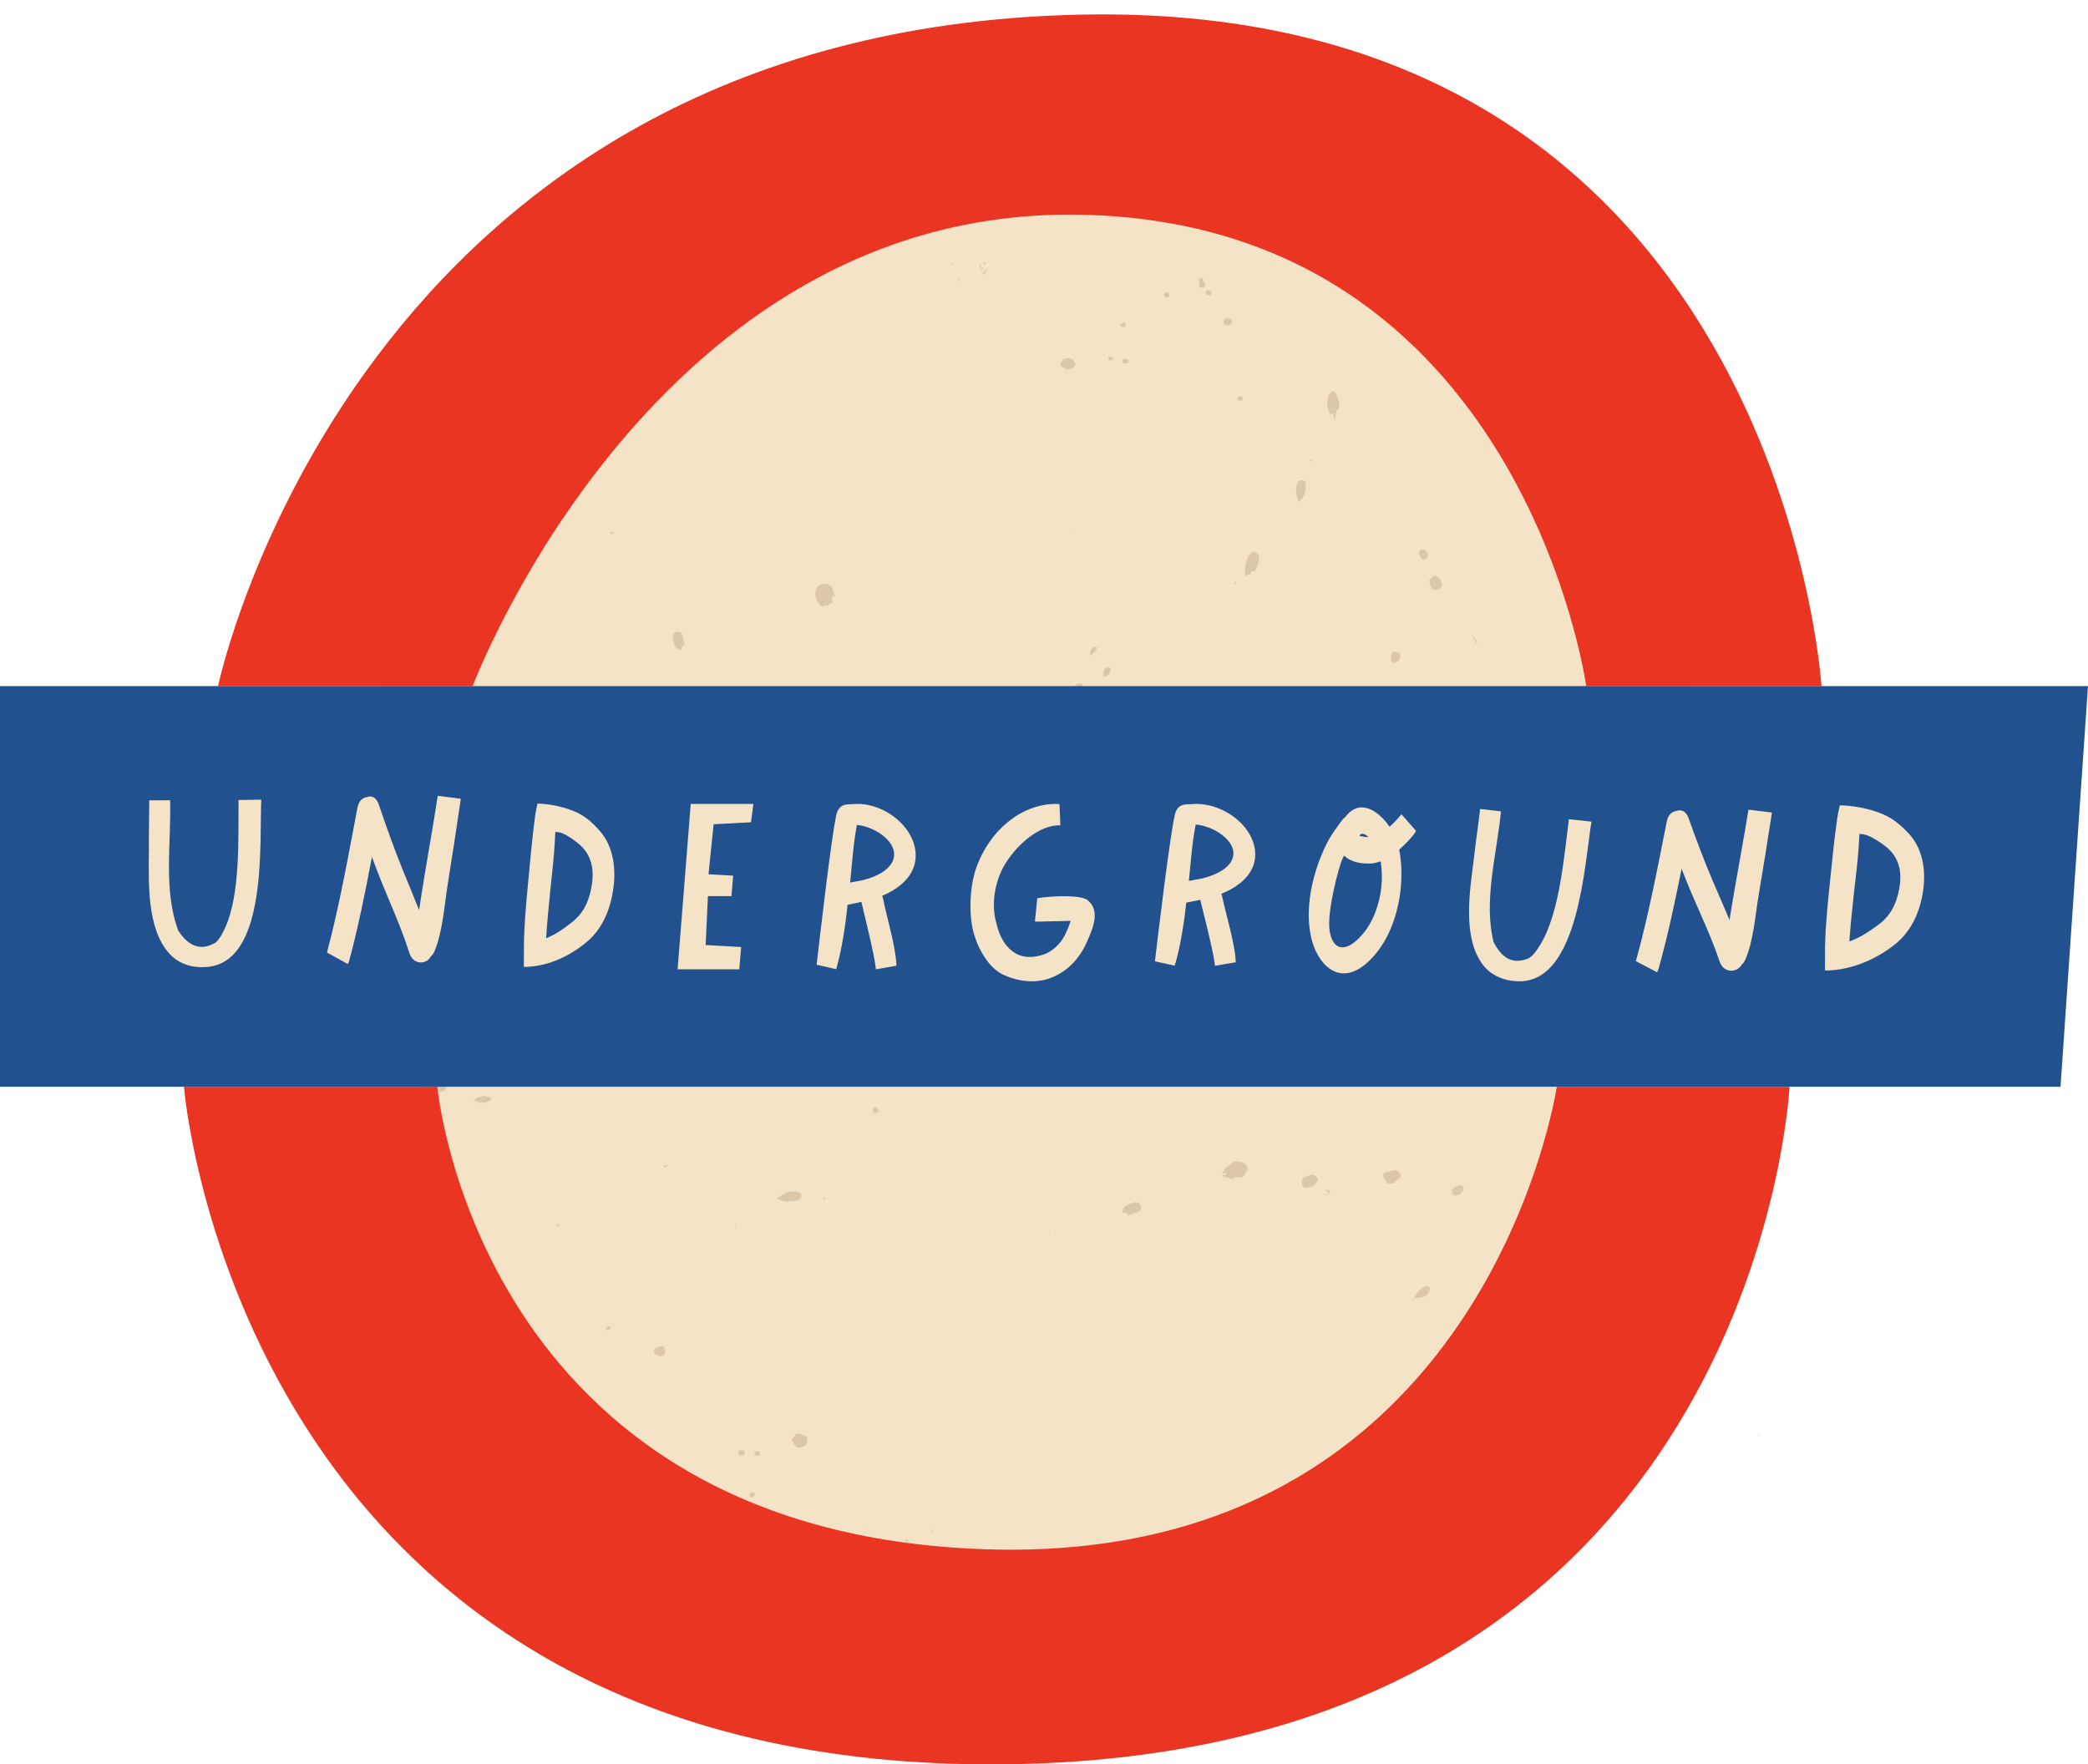
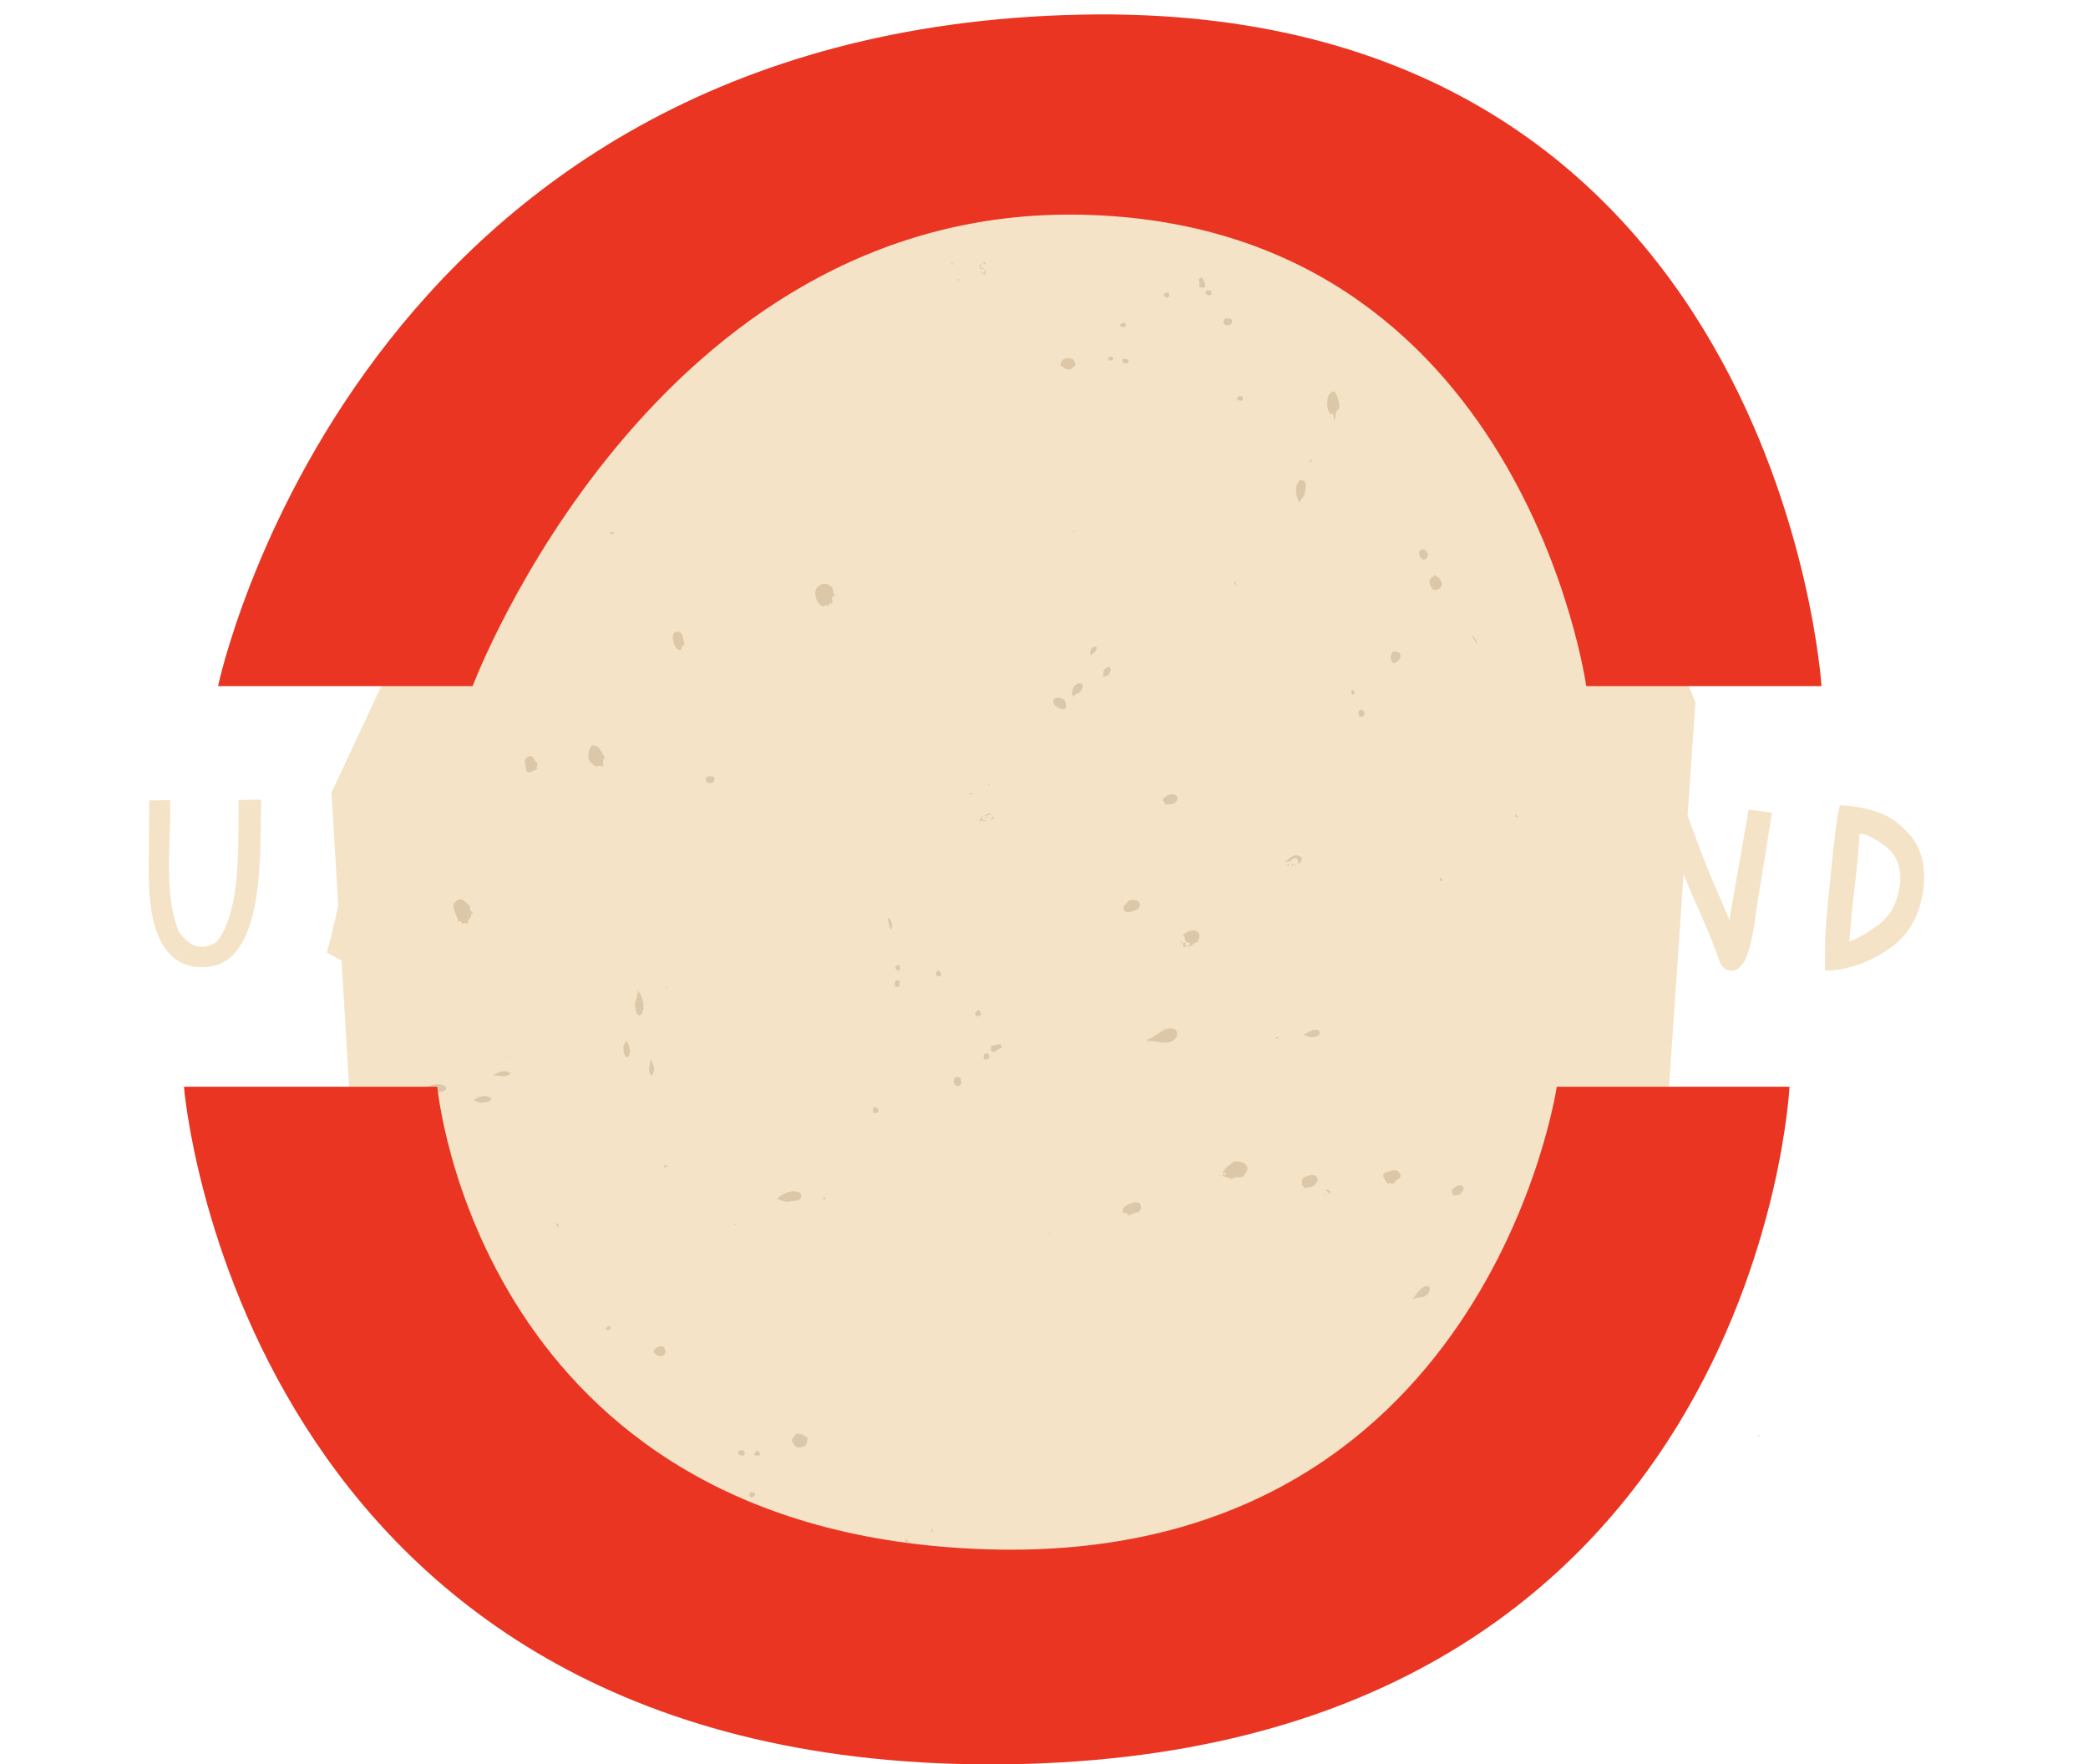
<svg xmlns="http://www.w3.org/2000/svg" height="306.2" preserveAspectRatio="xMidYMid meet" version="1.0" viewBox="0.0 -2.5 362.4 306.2" width="362.4" zoomAndPan="magnify">
  <defs>
    <clipPath id="a">
      <path d="M 0 116 L 362.398 116 L 362.398 187 L 0 187 Z M 0 116" />
    </clipPath>
    <clipPath id="b">
      <path d="M 31 186 L 311 186 L 311 303.719 L 31 303.719 Z M 31 186" />
    </clipPath>
  </defs>
  <g>
    <g id="change1_1">
      <path d="M 57.531 135.047 L 88.656 68.602 L 146.258 33.367 L 195.84 27.324 L 245.734 38.398 L 273.109 65.582 L 294.254 119.406 L 288.211 207.535 L 245.734 266.934 L 170.566 284.047 L 97.039 267.941 L 61.691 204.516 L 57.531 135.047" fill="#f4e3c7" />
    </g>
    <g id="change2_1">
      <path d="M 256.422 109.395 C 256.328 108.715 255.941 108.082 255.379 107.691" fill="#dcc8a8" />
    </g>
    <g id="change2_2">
      <path d="M 236.188 120.648 C 236.652 120.699 237.137 121.348 236.625 121.762 L 236.129 121.965 C 235.691 121.695 235.609 120.832 236.188 120.648" fill="#dcc8a8" />
    </g>
    <g id="change2_3">
      <path d="M 234.586 117.352 C 234.695 117.172 234.84 117.277 235.012 117.324 C 235.129 117.562 235.094 118.172 234.711 118.066 C 234.59 117.832 234.398 117.645 234.586 117.352" fill="#dcc8a8" />
    </g>
    <g id="change2_4">
      <path d="M 241.711 110.633 C 242.438 110.488 243.23 110.637 243.031 111.742 C 242.645 112.301 242.367 112.535 241.781 112.555 C 241.266 112.16 241.316 111.191 241.711 110.633" fill="#dcc8a8" />
    </g>
    <g id="change2_5">
      <path d="M 186.105 118.125 L 186.055 118.25 C 186.07 117.348 186.191 116.137 187.594 116.066 C 188.203 116.391 187.891 116.805 187.738 117.16 C 187.559 117.883 186.398 117.848 186.262 118.508 C 186.047 118.402 186.406 118.246 186.105 118.125" fill="#dcc8a8" />
    </g>
    <g id="change2_6">
      <path d="M 191.672 113.699 C 191.934 113.551 192.117 113.238 192.504 113.258 C 193.074 113.68 192.551 114.285 192.383 114.668 C 192.113 114.785 191.801 114.879 191.504 114.977 C 191.434 114.613 191.461 114.117 191.672 113.699" fill="#dcc8a8" />
    </g>
    <g id="change2_7">
      <path d="M 189.676 109.871 C 189.793 109.793 190 109.801 190.035 109.691 L 190.309 109.777 C 190.496 110.59 189.598 110.824 189.254 111.359 C 189.215 110.98 189.141 110.191 189.676 109.871" fill="#dcc8a8" />
    </g>
    <g id="change2_8">
      <path d="M 189.91 110.305 C 189.766 110.223 190.109 110.723 189.703 110.648 L 189.91 110.305" fill="#dcc8a8" />
    </g>
    <g id="change2_9">
      <path d="M 187.719 108.742 L 187.781 108.82 L 187.719 108.742 L 187.512 108.965 C 187.586 108.867 187.504 108.73 187.719 108.742" fill="#dcc8a8" />
    </g>
    <g id="change2_10">
      <path d="M 186.262 89.754 C 186.324 89.672 186.457 89.68 186.594 89.691 L 186.344 89.902 C 186.398 89.82 186.312 89.785 186.262 89.754" fill="#dcc8a8" />
    </g>
    <g id="change2_11">
      <path d="M 214.738 66.602 C 214.902 66.281 215.152 66.203 215.484 66.223 C 215.789 66.555 215.805 66.676 215.586 67.051 C 215.234 66.91 214.676 67.199 214.738 66.602" fill="#dcc8a8" />
    </g>
    <g id="change2_12">
      <path d="M 194.871 60.402 C 194.766 60.199 194.789 59.914 195.016 59.719 C 195.316 59.895 195.824 59.762 195.887 60.141 C 195.977 60.688 195.164 60.641 194.871 60.402" fill="#dcc8a8" />
    </g>
    <g id="change2_13">
      <path d="M 184.004 60.879 C 184.195 60.43 184.348 59.672 185.148 59.707 C 185.934 59.586 186.434 59.82 186.543 60.496 C 187.035 61.059 185.992 61.215 185.914 61.594 C 185.02 61.773 184.605 61.258 184.004 60.879" fill="#dcc8a8" />
    </g>
    <g id="change2_14">
      <path d="M 192.383 59.891 C 192.355 59.73 192.266 59.574 192.445 59.445 C 192.77 59.395 193.035 59.41 193.262 59.594 C 193.324 59.969 192.586 60.297 192.383 59.891" fill="#dcc8a8" />
    </g>
    <g id="change2_15">
      <path d="M 212.305 53.535 C 212.395 53.281 212.348 52.984 212.641 52.754 C 213.078 52.926 213.477 52.551 213.824 53.043 C 214.043 53.984 212.758 54.305 212.305 53.535" fill="#dcc8a8" />
    </g>
    <g id="change2_16">
      <path d="M 122.469 132.996 C 122.559 132.738 122.512 132.441 122.809 132.215 C 123.242 132.387 123.641 132.012 123.988 132.504 C 124.207 133.441 122.922 133.766 122.469 132.996" fill="#dcc8a8" />
    </g>
    <g id="change2_17">
      <path d="M 214.363 98.25 L 214.566 99.066 L 214.188 98.785 Z M 214.363 98.25" fill="#dcc8a8" />
    </g>
    <g id="change2_18">
-       <path d="M 216.637 94.199 C 216.977 93.73 217.23 93.012 217.949 93.359 C 219.195 94.199 218.102 95.707 217.898 96.539 L 217.879 96.762 C 217.73 96.52 217.41 96.82 217.199 96.574 C 217.383 97.621 216.133 96.848 216.258 97.82 C 215.926 96.539 216.047 95.383 216.637 94.199" fill="#dcc8a8" />
-     </g>
+       </g>
    <g id="change2_19">
      <path d="M 194.445 54.082 C 194.195 53.688 194.855 53.68 195.027 53.48 C 195.434 53.523 195.512 54.02 195.148 54.246 C 194.836 54.355 194.684 54.211 194.445 54.082" fill="#dcc8a8" />
    </g>
    <g id="change2_20">
      <path d="M 209.273 48.129 C 209.352 47.812 209.766 47.918 210.023 47.867 C 210.301 47.934 210.18 48.324 210.305 48.555 C 209.977 48.973 209.125 48.703 209.273 48.129" fill="#dcc8a8" />
    </g>
    <g id="change2_21">
      <path d="M 201.938 48.699 C 202.059 48.316 202.559 48.156 202.875 48.336 C 202.867 48.641 203.129 48.941 202.684 49.09 C 202.199 49.359 202.227 48.824 201.938 48.699" fill="#dcc8a8" />
    </g>
    <g id="change2_22">
      <path d="M 89.488 75.176 C 89.613 74.793 90.113 74.633 90.426 74.809 C 90.422 75.117 90.68 75.418 90.238 75.562 C 89.75 75.836 89.781 75.297 89.488 75.176" fill="#dcc8a8" />
    </g>
    <g id="change2_23">
      <path d="M 208.082 47.199 C 208.449 46.703 207.488 45.559 208.797 45.723 C 208.645 46.301 209.621 46.84 208.945 47.465 C 208.723 47.383 208.336 47.461 208.082 47.199" fill="#dcc8a8" />
    </g>
    <g id="change2_24">
      <path d="M 225.586 80.875 C 227.297 80.621 226.406 82.66 226.422 83.387 C 226.133 83.84 225.801 84.277 225.473 84.715 C 224.961 83.562 224.527 81.984 225.586 80.875" fill="#dcc8a8" />
    </g>
    <g id="change2_25">
      <path d="M 227.762 77.328 L 227.441 77.773 L 227.301 77.344 Z M 227.762 77.328" fill="#dcc8a8" />
    </g>
    <g id="change2_26">
      <path d="M 230.953 69.414 C 230.238 68.637 230.199 67.117 230.594 66.121 C 230.906 65.715 231.336 65.09 231.812 65.688 C 232.211 66.488 232.609 67.555 232.352 68.535 C 231.637 68.848 231.895 69.723 231.676 70.32 C 231.273 70.223 231.77 68.84 230.953 69.414" fill="#dcc8a8" />
    </g>
    <g id="change2_27">
      <path d="M 230.867 68.207 L 231.059 68.062 L 231.066 68.191 Z M 230.867 68.207" fill="#dcc8a8" />
    </g>
    <g id="change2_28">
      <path d="M 116.727 108.004 C 116.887 107.82 116.812 107.496 117.035 107.305 C 117.406 107.141 117.965 106.934 118.391 107.602 L 118.836 109.504 C 118.719 109.602 118.625 109.484 118.48 109.457 L 118.211 110.344 C 116.988 110.285 116.941 108.922 116.727 108.004" fill="#dcc8a8" />
    </g>
    <g id="change2_29">
      <path d="M 240.25 41.75 L 240.508 42.387 L 240.34 42.207 Z M 240.25 41.75" fill="#dcc8a8" />
    </g>
    <g id="change2_30">
      <path d="M 166.461 45.926 L 166.324 46.484 L 166.211 45.984 Z M 166.461 45.926" fill="#dcc8a8" />
    </g>
    <g id="change2_31">
      <path d="M 170.227 44.641 C 169.961 44.383 170.859 44.816 170.656 45.031 L 171.23 44.027 L 170.895 45.254 L 170.227 44.641" fill="#dcc8a8" />
    </g>
    <g id="change2_32">
      <path d="M 170.324 44.242 C 170 44.266 170.098 43.809 170 43.664 C 170.277 43.379 170.383 43.027 170.863 43.02 C 171.141 43.059 171.008 43.363 171.109 43.508 C 170.879 43.395 170.832 43.191 170.547 43.094 C 170.137 43.414 170.184 43.898 170.289 44.086 C 170.445 44.105 170.477 43.984 170.582 43.902 L 170.832 44.34 L 170.434 44.051 L 170.324 44.242" fill="#dcc8a8" />
    </g>
    <g id="change2_33">
      <path d="M 164.973 43.039 L 164.875 43.18 L 164.973 43.039 L 165.43 43.484 C 165.488 43.195 165.203 43.152 164.973 43.039" fill="#dcc8a8" />
    </g>
    <g id="change2_34">
      <path d="M 91.273 131.047 C 91.355 130.297 90.605 129.445 91.633 128.824 C 92.703 128.344 92.539 129.57 93.211 129.844 C 93.477 130.262 92.891 130.625 93.293 131.051 L 93.145 130.988 C 92.805 131.156 91.496 132.098 91.273 131.047" fill="#dcc8a8" />
    </g>
    <g id="change2_35">
      <path d="M 103.496 130.547 C 102.91 130.258 101.977 129.59 102.137 128.672 C 102.109 128.191 102.238 127.355 102.703 126.906 C 104.227 126.641 104.352 128.391 105.152 129.098 L 104.988 129.016 C 104.406 129.363 104.785 130.016 104.672 130.484 C 104.266 130.344 103.73 130.391 103.496 130.547" fill="#dcc8a8" />
    </g>
    <g id="change2_36">
      <path d="M 142.871 102.797 C 142.094 102.594 141.504 101.449 141.508 100.512 C 141.488 99.891 141.746 99.293 142.516 98.922 C 143.316 98.59 143.922 99.008 144.391 99.422 C 144.766 99.969 144.445 100.551 145.086 100.902 C 143.57 100.852 145.266 102.566 143.957 102.172 L 143.82 102.734 C 143.664 102.43 143.086 102.469 142.871 102.797" fill="#dcc8a8" />
    </g>
    <g id="change2_37">
      <path d="M 80.027 157.34 L 79.465 157.539 C 79.668 156.535 77.871 154.883 79.234 153.812 C 80.297 153.07 80.945 154.281 81.656 154.883 C 81.301 155.449 81.934 155.648 82.094 156.09 C 82 156.195 81.887 156.094 81.738 156.074 C 81.973 156.922 81.34 156.508 81.363 157.359 L 81.199 157.273 L 81.105 158.023 C 80.734 157.152 80.18 158.355 80.027 157.34" fill="#dcc8a8" />
    </g>
    <g id="change2_38">
      <path d="M 105.953 89.75 C 106.074 89.84 106.184 89.941 106.277 89.832 L 106.465 89.758 L 106.582 90.07 L 106.395 90.145 L 106.324 89.961 L 106.012 90.422 L 105.953 89.75" fill="#dcc8a8" />
    </g>
    <g id="change2_39">
      <path d="M 66.203 198.32 C 65.754 198.508 65.004 198.172 65.281 197.547 L 65.617 197.121 C 66.168 197.133 66.648 197.871 66.203 198.32" fill="#dcc8a8" />
    </g>
    <g id="change2_40">
      <path d="M 69.242 200.508 C 69.227 200.723 69.043 200.695 68.863 200.738 C 68.645 200.578 68.387 200.008 68.789 199.918 C 69.008 200.07 69.277 200.148 69.242 200.508" fill="#dcc8a8" />
    </g>
    <g id="change2_41">
-       <path d="M 65.707 209.852 C 65.082 210.297 64.273 210.504 63.996 209.426 C 64.133 208.758 64.293 208.422 64.836 208.145 C 65.488 208.273 65.844 209.176 65.707 209.852" fill="#dcc8a8" />
-     </g>
+       </g>
    <g id="change2_42">
      <path d="M 110.973 169.77 L 110.934 169.562 C 111.504 170.758 112.227 172.496 111.137 173.711 C 110.422 173.762 110.395 172.973 110.281 172.391 C 109.945 171.309 110.914 170.391 110.594 169.402 C 110.84 169.359 110.648 169.867 110.973 169.77" fill="#dcc8a8" />
    </g>
    <g id="change2_43">
      <path d="M 109.363 179.871 C 109.23 180.254 109.262 180.781 108.922 181.027 C 108.172 180.883 108.258 179.742 108.172 179.133 L 108.695 178.102 C 109.023 178.516 109.289 179.176 109.363 179.871" fill="#dcc8a8" />
    </g>
    <g id="change2_44">
      <path d="M 113.457 183.562 C 113.41 183.75 113.23 183.875 113.266 184.051 L 112.98 184.113 C 112.301 183.148 112.918 182.223 112.875 181.254 C 113.145 181.73 113.711 182.762 113.457 183.562" fill="#dcc8a8" />
    </g>
    <g id="change2_45">
      <path d="M 112.984 183.137 C 113.156 183.145 112.547 182.703 112.941 182.527 L 112.984 183.137" fill="#dcc8a8" />
    </g>
    <g id="change2_46">
      <path d="M 115.867 183.785 L 115.762 183.719 L 115.867 183.785 L 115.895 183.336 C 115.895 183.52 116.055 183.656 115.867 183.785" fill="#dcc8a8" />
    </g>
    <g id="change2_47">
      <path d="M 127.773 209.945 C 127.754 210.086 127.621 210.121 127.484 210.16 L 127.617 209.766 C 127.609 209.902 127.711 209.922 127.773 209.945" fill="#dcc8a8" />
    </g>
    <g id="change2_48">
      <path d="M 107.301 246.016 C 107.211 246.402 106.977 246.543 106.633 246.59 C 106.246 246.289 106.203 246.164 106.34 245.699 C 106.723 245.781 107.227 245.34 107.301 246.016" fill="#dcc8a8" />
    </g>
    <g id="change2_49">
      <path d="M 129.121 249.32 C 129.273 249.539 129.312 249.879 129.125 250.145 C 128.777 249.988 128.281 250.223 128.137 249.793 C 127.922 249.172 128.762 249.086 129.121 249.32" fill="#dcc8a8" />
    </g>
    <g id="change2_50">
      <path d="M 140.172 247.012 C 140.078 247.59 140.105 248.539 139.273 248.617 C 138.492 248.883 137.922 248.672 137.648 247.871 C 137.008 247.266 138.043 246.918 138.031 246.441 C 138.906 246.078 139.457 246.641 140.172 247.012" fill="#dcc8a8" />
    </g>
    <g id="change2_51">
      <path d="M 131.789 249.516 C 131.852 249.703 131.98 249.875 131.824 250.055 C 131.504 250.164 131.227 250.188 130.953 250.008 C 130.805 249.574 131.488 249.066 131.789 249.516" fill="#dcc8a8" />
    </g>
    <g id="change2_52">
      <path d="M 112.699 259.945 C 112.66 260.242 112.77 260.559 112.512 260.855 C 112.031 260.738 111.695 261.211 111.238 260.73 C 110.828 259.738 112.082 259.172 112.699 259.945" fill="#dcc8a8" />
    </g>
    <g id="change2_53">
-       <path d="M 96.953 210.625 L 96.422 209.805 L 96.898 209.961 Z M 96.953 210.625" fill="#dcc8a8" />
+       <path d="M 96.953 210.625 L 96.422 209.805 L 96.898 209.961 Z " fill="#dcc8a8" />
    </g>
    <g id="change2_54">
      <path d="M 130.992 256.648 C 131.344 257.074 130.664 257.176 130.527 257.43 C 130.102 257.438 129.906 256.875 130.23 256.559 C 130.527 256.383 130.723 256.535 130.992 256.648" fill="#dcc8a8" />
    </g>
    <g id="change2_55">
      <path d="M 116.848 265.434 C 116.82 265.797 116.379 265.738 116.117 265.828 C 115.82 265.793 115.879 265.348 115.715 265.113 C 115.977 264.605 116.902 264.781 116.848 265.434" fill="#dcc8a8" />
    </g>
    <g id="change2_56">
      <path d="M 124.305 263.809 C 124.246 264.254 123.758 264.5 123.402 264.34 C 123.355 264 123.031 263.691 123.465 263.469 C 123.914 263.098 123.98 263.707 124.305 263.809" fill="#dcc8a8" />
    </g>
    <g id="change2_57">
      <path d="M 118.234 266.297 C 117.941 266.895 119.133 268.027 117.754 268.016 C 117.809 267.363 116.711 266.902 117.301 266.121 C 117.539 266.18 117.93 266.043 118.234 266.297" fill="#dcc8a8" />
    </g>
    <g id="change2_58">
      <path d="M 92.352 233.312 C 90.73 234.074 91 231.676 90.766 230.914 L 91.27 229.227 C 92.203 230.27 93.051 231.836 92.352 233.312" fill="#dcc8a8" />
    </g>
    <g id="change2_59">
      <path d="M 91.25 237.648 L 91.438 237.094 L 91.707 237.508 Z M 91.25 237.648" fill="#dcc8a8" />
    </g>
    <g id="change2_60">
      <path d="M 90.16 246.695 C 91.078 247.324 91.504 248.895 91.355 250.012 C 91.156 250.5 90.828 251.25 90.23 250.734 C 89.625 250 88.957 249 88.969 247.93 C 89.609 247.441 89.129 246.602 89.199 245.934 C 89.633 245.938 89.48 247.484 90.16 246.695" fill="#dcc8a8" />
    </g>
    <g id="change2_61">
      <path d="M 90.551 247.922 L 90.395 248.113 L 90.352 247.984 Z M 90.551 247.922" fill="#dcc8a8" />
    </g>
    <g id="change2_62">
      <path d="M 161.688 263.418 L 161.723 262.719 L 161.941 263.324 Z M 161.688 263.418" fill="#dcc8a8" />
    </g>
    <g id="change2_63">
      <path d="M 157.988 265.25 C 158.316 265.547 157.289 265.086 157.465 264.812 L 157.051 266.066 L 157.176 264.566 L 157.988 265.25" fill="#dcc8a8" />
    </g>
    <g id="change2_64">
      <path d="M 157.957 265.742 C 158.297 265.691 158.277 266.25 158.406 266.418 C 158.172 266.781 158.129 267.211 157.625 267.258 C 157.324 267.227 157.406 266.852 157.273 266.684 C 157.535 266.805 157.625 267.047 157.941 267.141 C 158.312 266.73 158.172 266.148 158.023 265.93 C 157.859 265.918 157.848 266.062 157.754 266.172 L 157.41 265.664 L 157.883 265.98 L 157.957 265.742" fill="#dcc8a8" />
    </g>
    <g id="change2_65">
      <path d="M 163.793 266.836 L 163.875 266.66 L 163.793 266.836 L 163.246 266.332 C 163.234 266.684 163.535 266.719 163.793 266.836" fill="#dcc8a8" />
    </g>
    <g id="change2_66">
      <path d="M 178.547 279.664 C 178.984 280.277 178.754 280.941 178.465 281.609 C 177.82 281.902 176.883 282.137 176.746 281.402 C 176.711 280.738 177.461 278.91 178.547 279.664" fill="#dcc8a8" />
    </g>
    <g id="change2_67">
      <path d="M 305.617 246.645 L 304.707 246.773 L 305.395 246.586 Z M 305.617 246.645" fill="#dcc8a8" />
    </g>
    <g id="change2_68">
      <path d="M 248.137 98.184 C 248.258 97.707 248.734 97.828 248.91 97.32 C 249.852 97.641 250.125 98.195 250.273 98.996 C 250.066 99.672 249.465 100.031 248.812 99.871 C 248.328 99.508 248.008 98.742 248.137 98.184" fill="#dcc8a8" />
    </g>
    <g id="change2_69">
      <path d="M 247 92.875 C 247.504 92.805 247.59 93.395 247.855 93.715 C 247.824 94.215 247.594 94.504 247.164 94.684 C 246.383 94.512 245.75 92.816 247 92.875" fill="#dcc8a8" />
    </g>
    <g id="change2_70">
      <path d="M 221.445 177.836 L 221.371 177.66 L 221.852 177.453 L 221.93 177.629 L 221.445 177.836" fill="#dcc8a8" />
    </g>
    <g id="change2_71">
      <path d="M 105.746 227.68 C 105.965 227.691 105.938 227.879 105.98 228.059 C 105.82 228.281 105.254 228.543 105.152 228.141 C 105.309 227.918 105.383 227.648 105.746 227.68" fill="#dcc8a8" />
    </g>
    <g id="change2_72">
      <path d="M 228.844 176.336 L 229.105 176.922 C 228.344 177.824 227.117 177.547 226.242 177.031 C 226.922 176.859 227.914 175.84 228.844 176.336" fill="#dcc8a8" />
    </g>
    <g id="change2_73">
      <path d="M 115.137 231.188 C 115.586 231.812 115.793 232.629 114.719 232.906 C 114.047 232.766 113.715 232.605 113.434 232.059 C 113.559 231.406 114.461 231.047 115.137 231.188" fill="#dcc8a8" />
    </g>
    <g id="change2_74">
      <path d="M 73.246 186.523 L 73.027 186.574 C 74.293 185.941 76.145 185.133 77.469 186.172 C 77.535 186.895 76.695 186.957 76.07 187.098 C 74.922 187.488 73.914 186.555 72.863 186.922 C 72.809 186.68 73.359 186.848 73.246 186.523" fill="#dcc8a8" />
    </g>
    <g id="change2_75">
      <path d="M 84.07 187.703 C 84.473 187.828 85.035 187.785 85.301 188.121 C 85.152 188.883 83.945 188.816 83.301 188.918 L 82.195 188.43 C 82.633 188.074 83.332 187.793 84.07 187.703" fill="#dcc8a8" />
    </g>
    <g id="change2_76">
      <path d="M 87.953 183.465 C 88.148 183.504 88.281 183.684 88.469 183.641 L 88.535 183.926 C 87.52 184.648 86.539 184.062 85.508 184.137 C 86.016 183.852 87.098 183.238 87.953 183.465" fill="#dcc8a8" />
    </g>
    <g id="change2_77">
      <path d="M 87.5 183.961 C 87.508 183.781 87.047 184.418 86.855 184.027 L 87.5 183.961" fill="#dcc8a8" />
    </g>
    <g id="change2_78">
      <path d="M 88.176 181.02 L 88.105 181.133 L 88.176 181.02 L 87.695 181.008 C 87.895 181.004 88.035 180.836 88.176 181.02" fill="#dcc8a8" />
    </g>
    <g id="change2_79">
      <path d="M 115.676 168.668 C 115.816 168.684 115.855 168.82 115.891 168.961 L 115.488 168.824 C 115.629 168.836 115.648 168.73 115.676 168.668" fill="#dcc8a8" />
    </g>
    <g id="change2_80">
      <path d="M 151.91 189.656 C 152.301 189.758 152.438 189.996 152.48 190.344 C 152.176 190.723 152.051 190.762 151.586 190.617 C 151.672 190.23 151.234 189.719 151.91 189.656" fill="#dcc8a8" />
    </g>
    <g id="change2_81">
      <path d="M 155.383 167.777 C 155.598 167.625 155.934 167.594 156.195 167.785 C 156.039 168.133 156.273 168.633 155.844 168.773 C 155.23 168.973 155.152 168.129 155.383 167.777" fill="#dcc8a8" />
    </g>
    <g id="change2_82">
      <path d="M 153.137 156.652 C 153.703 156.754 154.637 156.746 154.711 157.582 C 154.973 158.371 154.766 158.938 153.977 159.195 C 153.379 159.824 153.035 158.781 152.57 158.785 C 152.215 157.898 152.77 157.359 153.137 156.652" fill="#dcc8a8" />
    </g>
    <g id="change2_83">
      <path d="M 155.586 165.102 C 155.77 165.043 155.938 164.918 156.117 165.074 C 156.223 165.402 156.242 165.68 156.07 165.949 C 155.641 166.094 155.141 165.395 155.586 165.102" fill="#dcc8a8" />
    </g>
    <g id="change2_84">
      <path d="M 165.867 184.43 C 166.16 184.473 166.48 184.367 166.777 184.633 C 166.652 185.113 167.125 185.457 166.645 185.906 C 165.652 186.305 165.094 185.039 165.867 184.43" fill="#dcc8a8" />
    </g>
    <g id="change2_85">
      <path d="M 116.008 199.742 L 115.16 200.266 L 115.324 199.789 Z M 116.008 199.742" fill="#dcc8a8" />
    </g>
    <g id="change2_86">
      <path d="M 162.629 166.023 C 163.043 165.672 163.145 166.359 163.395 166.492 C 163.402 166.926 162.852 167.117 162.539 166.793 C 162.371 166.492 162.516 166.297 162.629 166.023" fill="#dcc8a8" />
    </g>
    <g id="change2_87">
      <path d="M 171.316 180.309 C 171.672 180.336 171.617 180.781 171.707 181.043 C 171.672 181.34 171.23 181.281 171.004 181.445 C 170.496 181.176 170.672 180.25 171.316 180.309" fill="#dcc8a8" />
    </g>
    <g id="change2_88">
      <path d="M 169.68 172.805 C 170.121 172.867 170.363 173.359 170.211 173.715 C 169.871 173.762 169.574 174.082 169.352 173.648 C 168.984 173.191 169.586 173.129 169.68 172.805" fill="#dcc8a8" />
    </g>
    <g id="change2_89">
      <path d="M 172.164 178.922 C 172.754 179.219 173.871 178.031 173.863 179.414 C 173.219 179.355 172.766 180.457 171.992 179.859 C 172.051 179.617 171.914 179.223 172.164 178.922" fill="#dcc8a8" />
    </g>
    <g id="change2_90">
      <path d="M 138.938 204.531 C 139.688 206.176 137.273 205.867 136.496 206.09 L 134.809 205.578 C 135.871 204.629 137.461 203.812 138.938 204.531" fill="#dcc8a8" />
    </g>
    <g id="change2_91">
      <path d="M 143.297 205.699 L 142.742 205.508 L 143.16 205.238 Z M 143.297 205.699" fill="#dcc8a8" />
    </g>
    <g id="change2_92">
      <path d="M 197.031 206.109 C 197.242 206.25 197.562 206.129 197.789 206.34 C 198.004 206.699 198.285 207.254 197.656 207.781 L 195.77 208.488 C 195.656 208.383 195.766 208.27 195.773 208.117 L 194.832 207.953 C 194.73 206.676 196.125 206.449 197.031 206.109" fill="#dcc8a8" />
    </g>
    <g id="change2_93">
      <path d="M 182.566 211.32 L 181.957 211.676 L 182.113 211.477 Z M 182.566 211.32" fill="#dcc8a8" />
    </g>
    <g id="change2_94">
      <path d="M 212.691 201.512 L 212.824 201.117 C 212.574 200.934 212.398 201.219 212.168 201.238 C 212.438 200.164 213.375 199.855 214.219 199.035 C 214.965 199.152 215.855 198.996 216.371 199.828 C 216.844 200.539 216.121 200.969 215.938 201.527 C 215.367 202.164 214.246 201.445 213.707 202.281 L 213.746 202.062 L 212.008 201.574 C 212.234 201.555 212.473 201.258 212.691 201.512" fill="#dcc8a8" />
    </g>
    <g id="change2_95">
      <path d="M 168.703 135.379 L 168.043 135.336 L 168.609 135.125 Z M 168.703 135.379" fill="#dcc8a8" />
    </g>
    <g id="change2_96">
      <path d="M 170.551 139.094 C 170.82 138.77 170.41 139.789 170.148 139.617 L 171.352 140.039 L 169.922 139.902 L 170.551 139.094" fill="#dcc8a8" />
    </g>
    <g id="change2_97">
      <path d="M 171.016 139.129 C 170.957 138.789 171.488 138.812 171.645 138.684 C 171.996 138.926 172.402 138.973 172.461 139.473 C 172.445 139.773 172.086 139.688 171.93 139.82 C 172.035 139.559 172.262 139.473 172.344 139.156 C 171.941 138.781 171.395 138.918 171.191 139.062 C 171.184 139.227 171.32 139.238 171.43 139.336 L 170.953 139.676 L 171.242 139.207 L 171.016 139.129" fill="#dcc8a8" />
    </g>
    <g id="change2_98">
      <path d="M 171.859 133.32 L 171.691 133.234 L 171.859 133.32 L 171.406 133.855 C 171.738 133.871 171.758 133.574 171.859 133.32" fill="#dcc8a8" />
    </g>
    <g id="change2_99">
      <path d="M 199.09 177.906 C 200.715 177.598 201.965 175.383 203.957 176.168 C 204.684 176.836 204.152 177.891 203.527 178.145 C 202.129 178.902 200.652 178.031 199.207 178.199 L 199.09 177.906" fill="#dcc8a8" />
    </g>
    <g id="change2_100">
      <path d="M 226.258 201.859 C 227 201.605 227.836 201.047 228.492 201.727 C 229.18 202.488 228.266 202.734 228.109 203.227 C 227.582 203.66 226.922 203.527 226.332 203.707 C 226.281 203.449 226.285 203.172 225.984 203.297 C 226.055 202.5 225.75 202.629 226.258 201.859" fill="#dcc8a8" />
    </g>
    <g id="change2_101">
      <path d="M 195.906 153.797 C 196.488 153.633 197.285 153.594 197.695 154.055 C 198.008 154.691 197.758 155.133 197.312 155.375 C 196.609 155.656 195.836 156.039 195.188 155.609 C 194.633 154.652 195.562 154.414 195.906 153.797" fill="#dcc8a8" />
    </g>
    <g id="change2_102">
      <path d="M 230.512 204.719 C 230.824 204.168 229.941 204.25 230.105 204.051 C 230.258 203.844 230.609 204.117 230.691 204.148 L 230.922 204.266 C 230.797 204.797 230.016 205.129 229.539 204.855 C 229.797 204.75 230.18 205.059 230.512 204.719" fill="#dcc8a8" />
    </g>
    <g id="change2_103">
      <path d="M 182.945 118.812 C 183.48 118.383 184.098 118.637 184.715 118.918 C 185.023 119.555 185.312 120.488 184.656 120.613 C 184.055 120.637 182.324 119.883 182.945 118.812" fill="#dcc8a8" />
    </g>
    <g id="change2_104">
      <path d="M 205.047 160.711 C 205.074 161.043 205.387 161.121 205.582 161.328 L 205.504 161.145 L 205.738 161.043 L 205.816 161.227 C 205.652 161.23 205.648 161.359 205.629 161.441 C 206.086 161.734 206.559 161.68 206.52 161.062 C 205.324 161.371 205.973 159.902 205.219 159.805 C 205.844 159.328 207.23 158.312 208.133 159.531 C 208.293 160.027 208.043 160.617 207.824 160.992 C 207.254 161.102 206.676 161.695 206.164 162.047 C 206.258 162.008 206.418 162.008 206.438 161.797 L 206.363 161.617 L 205.426 161.883 C 205.488 161.645 205.059 161.41 205.316 161.082 L 204.535 161.07 C 204.695 160.93 205.051 160.988 205.047 160.711" fill="#dcc8a8" />
    </g>
    <g id="change2_105">
      <path d="M 247.688 220.699 C 248.508 220.828 248.086 221.719 247.848 222.047 C 247.113 223.086 245.609 222.281 245.059 223.32 C 245.691 222.316 246.371 220.883 247.688 220.699" fill="#dcc8a8" />
    </g>
    <g id="change2_106">
      <path d="M 206.031 160.57 C 206.27 160.469 205.922 160.965 205.871 160.844 L 205.797 160.672 L 206.031 160.57" fill="#dcc8a8" />
    </g>
    <g id="change2_107">
      <path d="M 206.277 159.84 C 206.426 160.055 206.754 160.191 207.004 160.363 L 206.934 160.746 C 207.098 160.738 207.133 160.941 207.207 161.117 L 206.484 160.723 C 206.477 160.309 206.777 160.109 206.277 159.84 L 206.219 160.348 C 206.074 160.141 206.234 160.004 206.277 159.84" fill="#dcc8a8" />
    </g>
    <g id="change2_108">
      <path d="M 240.535 200.949 C 241.328 200.945 242.156 200.078 242.922 201.07 C 243.535 202.125 242.223 202.094 242.004 202.824 C 241.59 203.148 241.152 202.586 240.75 203.055 L 240.801 202.887 C 240.59 202.555 239.469 201.305 240.535 200.949" fill="#dcc8a8" />
    </g>
    <g id="change2_109">
      <path d="M 201.824 136.258 C 202.359 135.539 203.031 135.254 203.879 135.383 C 204.055 135.652 204.547 135.801 204.328 136.16 C 204.137 137.289 202.871 137.066 202.094 137.113 C 202.445 136.832 201.789 136.547 201.824 136.258" fill="#dcc8a8" />
    </g>
    <g id="change2_110">
      <path d="M 202.891 136.285 L 202.23 136.566 L 202.18 136.453 Z M 202.891 136.285" fill="#dcc8a8" />
    </g>
    <g id="change2_111">
      <path d="M 252.367 204.68 C 251.723 204.926 252.273 204.086 251.938 204.043 C 252.387 203.668 253.133 202.879 253.879 203.379 C 254.398 204.195 253.645 204.203 253.488 204.781 L 252.23 205.043 L 252.367 204.68" fill="#dcc8a8" />
    </g>
    <g id="change2_112">
      <path d="M 252.539 204.391 L 253.156 204.09 L 252.988 204.672 L 253.031 204.5 L 252.289 204.516 L 252.402 204.098 L 252.539 204.391" fill="#dcc8a8" />
    </g>
    <g id="change2_113">
      <path d="M 223.25 147.719 L 223.332 147.551 L 223.383 147.66 L 223.699 147.516 L 223.75 147.84 L 223.016 147.695 C 223.082 147.73 223.184 147.824 223.25 147.719" fill="#dcc8a8" />
    </g>
    <g id="change2_114">
      <path d="M 225.902 146.305 C 226.191 146.801 225.594 147.168 225.516 147.348 L 224.211 147.77 L 224.336 147.203 C 224.469 148.07 225.125 147.461 225.289 147.461 C 225.219 147.199 225.406 146.902 225.184 146.656 C 224.438 146.012 224.109 146.965 223.797 147.121 L 223.824 146.953 L 222.977 147.141 C 223.785 146.492 224.727 145.363 225.902 146.305" fill="#dcc8a8" />
    </g>
    <g id="change2_115">
      <path d="M 249.84 149.984 C 249.926 149.867 250.102 149.926 250.191 149.957 L 250.422 150.387 L 249.887 150.355 C 249.875 150.195 249.965 150.078 249.84 149.984" fill="#dcc8a8" />
    </g>
    <g id="change2_116">
      <path d="M 263.062 138.926 L 263.176 138.859 L 263.414 139.273 C 263.215 139.461 262.848 139.219 263.062 138.926" fill="#dcc8a8" />
    </g>
    <g id="change3_1">
      <path d="M 37.848 116.582 C 37.848 116.582 61.582 2.672 187.594 0.039 C 308.688 -2.488 316.145 116.582 316.145 116.582 L 275.312 116.582 C 275.312 116.582 264.23 36.488 187.879 34.77 C 113.336 33.094 82.035 116.582 82.035 116.582 L 37.848 116.582" fill="#e93521" />
    </g>
    <g clip-path="url(#a)" id="change4_1">
-       <path d="M 0 116.582 L 0 186.117 L 357.633 186.117 L 362.398 116.582 L 0 116.582" fill="#22518f" />
-     </g>
+       </g>
    <g clip-path="url(#b)" id="change3_2">
      <path d="M 31.926 186.117 C 31.926 186.117 41.238 303.684 171.867 303.719 C 304.969 303.758 310.59 186.117 310.59 186.117 L 270.199 186.117 C 270.199 186.117 257.98 269.133 171.258 266.395 C 82.93 263.605 75.902 186.117 75.902 186.117 L 31.926 186.117" fill="#e93521" />
    </g>
    <g id="change1_2">
      <path d="M 41.402 136.348 C 41.336 142.758 41.77 152.785 39.012 158.656 C 38.613 159.496 38.137 160.492 37.371 161.129 C 35.891 161.922 33.477 162.828 30.977 159.086 C 28.305 152.145 29.734 143.695 29.527 136.391 L 25.895 136.406 C 25.91 139.477 25.812 141.922 25.844 144.996 C 25.801 150.738 25.465 158.547 29.32 162.922 C 31.113 164.961 33.75 165.625 36.363 165.273 C 46.43 163.918 45.023 143.656 45.344 136.289 L 41.402 136.348" fill="#f4e3c7" />
    </g>
    <g id="change1_3">
-       <path d="M 102.691 151.238 C 102.227 154.035 101.234 156.031 99.23 157.59 C 97.828 158.684 96.371 159.75 94.785 160.324 C 94.973 157.477 95.258 154.574 95.535 151.793 C 95.734 149.785 95.977 147.789 96.141 145.773 C 96.25 144.488 96.324 143.164 96.383 141.867 C 96.801 141.902 97.219 141.961 97.613 142.125 C 98.621 142.547 99.805 143.383 100.668 144.152 C 102.652 145.91 103.172 148.363 102.691 151.238 Z M 104.223 141.859 C 103.016 140.441 101.699 139.242 100.137 138.52 C 96.801 136.969 93.289 136.969 93.289 136.969 C 93.289 136.969 92.988 138.246 92.859 139.23 C 92.352 143.059 92.031 146.871 91.656 150.734 C 91.273 154.707 90.887 159.039 90.93 163.031 C 90.941 164.227 90.926 165.316 90.926 165.316 C 95.242 165.316 99.25 163.211 101.98 160.859 C 104.555 158.637 105.949 155.383 106.461 151.652 C 106.949 148.105 106.402 144.414 104.223 141.859" fill="#f4e3c7" />
-     </g>
+       </g>
    <g id="change1_4">
      <path d="M 329.648 151.699 C 329.133 154.527 328.051 156.547 325.852 158.121 C 324.316 159.23 322.719 160.309 320.98 160.887 C 321.184 158.008 321.496 155.07 321.801 152.262 C 322.02 150.227 322.285 148.207 322.465 146.172 C 322.586 144.867 322.664 143.531 322.73 142.219 C 323.191 142.254 323.645 142.312 324.078 142.48 C 325.184 142.906 326.48 143.754 327.43 144.531 C 329.602 146.309 330.172 148.793 329.648 151.699 Z M 331.324 142.211 C 330 140.777 328.559 139.562 326.844 138.828 C 323.191 137.266 319.336 137.266 319.336 137.266 C 319.336 137.266 319.012 138.559 318.871 139.555 C 318.309 143.426 317.961 147.281 317.551 151.191 C 317.129 155.203 316.703 159.59 316.754 163.629 C 316.766 164.84 316.75 165.938 316.75 165.938 C 321.48 165.938 325.871 163.809 328.863 161.43 C 331.688 159.184 333.219 155.891 333.777 152.117 C 334.312 148.527 333.715 144.797 331.324 142.211" fill="#f4e3c7" />
    </g>
    <g id="change1_5">
      <path d="M 154.527 147.645 C 153.559 148.949 151.664 149.734 150.094 150.172 C 149.254 150.406 148.383 150.496 147.555 150.668 C 147.902 147.332 148.09 143.984 148.727 140.684 C 152.125 140.922 156.977 144.363 154.527 147.645 Z M 147.887 137.078 C 147.355 137.141 145.629 136.766 145.148 138.953 C 144.277 142.93 142.344 159.664 141.738 164.938 L 145.125 165.711 C 146.102 162.508 146.812 157.551 147.105 154.535 C 147.438 154.488 149.344 154.062 149.508 154.031 C 149.508 154.172 151.727 162.883 152.004 165.52 C 152.012 165.594 152.023 165.664 152.035 165.734 L 155.586 165.102 C 155.512 161.914 153.848 156.477 153.27 153.461 C 153.234 153.277 153.176 153.113 153.105 152.973 C 153.723 152.715 154.332 152.422 154.898 152.082 C 157.039 150.809 158.688 148.977 158.902 146.539 C 159.363 141.305 153.363 136.48 147.887 137.078" fill="#f4e3c7" />
    </g>
    <g id="change1_6">
      <path d="M 213.406 147.418 C 212.426 148.695 210.508 149.465 208.914 149.895 C 208.066 150.121 207.184 150.211 206.344 150.379 C 206.695 147.113 206.887 143.836 207.531 140.605 C 210.973 140.836 215.887 144.207 213.406 147.418 Z M 206.684 137.078 C 206.141 137.137 204.395 136.77 203.906 138.91 C 203.023 142.801 201.062 159.18 200.453 164.344 L 203.883 165.098 C 204.871 161.969 205.594 157.117 205.887 154.16 C 206.223 154.113 208.156 153.699 208.32 153.672 C 208.32 153.805 210.566 162.332 210.852 164.914 C 210.859 164.988 210.871 165.055 210.883 165.121 L 214.477 164.508 C 214.406 161.383 212.719 156.062 212.133 153.109 C 212.098 152.93 212.039 152.77 211.965 152.633 C 212.594 152.379 213.211 152.094 213.781 151.762 C 215.953 150.516 217.621 148.719 217.84 146.336 C 218.305 141.211 212.227 136.492 206.684 137.078" fill="#f4e3c7" />
    </g>
    <g id="change1_7">
      <path d="M 238.781 155.629 C 237.961 157.898 236.66 159.773 235.055 161.043 C 232.953 162.699 231.223 162.008 230.77 158.996 C 230.27 155.703 232.414 147.742 233.02 146.5 C 233.105 146.324 233.195 146.156 233.289 145.992 C 234.508 147.23 236.508 147.422 237.855 147.371 C 238.445 147.348 239.039 147.207 239.637 146.98 C 239.684 147.324 239.723 147.695 239.762 148.086 C 240.023 150.699 239.637 153.266 238.781 155.629 Z M 236.141 142.301 C 236.578 142.066 237.082 142.359 237.535 142.793 C 237.039 142.785 236.527 142.703 236.055 142.59 C 236.016 142.582 235.98 142.57 235.938 142.559 C 236.027 142.43 236.102 142.32 236.141 142.301 Z M 243.254 138.836 C 243.172 138.906 243.094 138.984 243.016 139.078 C 242.535 139.676 241.883 140.363 241.18 140.984 C 239.801 138.965 237.773 137.371 235.883 137.664 C 235.004 137.801 234.129 138.438 233.453 139.348 C 233.281 139.461 233.113 139.609 232.953 139.824 C 232.004 141.098 231.055 142.383 230.285 143.883 C 229.398 145.598 226.07 152.848 227.504 159.895 C 228.133 163.016 229.973 165.871 232.473 166.363 C 235.133 166.883 237.707 164.582 239.5 162.086 C 241.219 159.695 242.336 156.609 242.895 153.367 C 243.312 150.938 243.406 147.645 242.848 144.961 C 243.789 144.152 244.652 143.227 245.387 142.32 C 245.551 142.121 245.672 141.91 245.754 141.688 L 245.754 141.684 L 243.254 138.836" fill="#f4e3c7" />
    </g>
    <g id="change1_8">
      <path d="M 119.887 137.031 L 130.762 137.031 L 130.344 140.211 L 123.859 140.555 L 122.973 149.234 L 127.258 149.48 L 126.945 153.031 L 122.867 153.031 L 122.477 161.52 L 128.637 161.863 L 128.305 165.734 L 117.605 165.734 L 119.887 137.031" fill="#f4e3c7" />
    </g>
    <g id="change1_9">
      <path d="M 79.969 136.125 C 79.965 136.223 79.953 136.324 79.938 136.426 C 79.25 141.156 78.48 146.199 77.719 150.91 C 77.105 154.727 76.859 159.055 75.438 162.539 C 75.27 162.953 75.051 163.262 74.805 163.465 C 74.035 164.93 71.727 165.07 71.027 162.836 C 69.695 158.613 67.82 154.492 66.168 150.438 C 65.602 149.035 65.074 147.637 64.559 146.234 C 63.414 152.238 62.203 158.262 60.66 164.07 C 60.582 164.355 60.484 164.602 60.363 164.812 L 56.754 162.82 C 56.762 162.785 56.77 162.746 56.781 162.711 C 58.938 154.574 60.457 146.023 62.039 137.68 C 62.262 136.523 62.914 135.961 63.621 135.867 C 64.406 135.531 65.281 135.797 65.719 137.07 C 67.078 141.039 68.43 144.887 70.008 148.742 C 70.914 150.949 71.852 153.18 72.738 155.438 C 72.777 155.031 73.52 150.473 73.848 148.473 C 74.547 144.246 75.336 139.855 75.973 135.617 L 79.969 136.125" fill="#f4e3c7" />
    </g>
    <g id="change1_10">
      <path d="M 307.531 138.516 C 307.527 138.609 307.516 138.711 307.5 138.809 C 306.801 143.379 306.02 148.254 305.246 152.805 C 304.621 156.492 304.367 160.676 302.926 164.043 C 302.754 164.441 302.531 164.738 302.281 164.938 C 301.5 166.352 299.152 166.488 298.441 164.328 C 297.086 160.25 295.18 156.266 293.504 152.348 C 292.926 150.992 292.391 149.645 291.867 148.285 C 290.699 154.09 289.469 159.906 287.902 165.523 C 287.824 165.797 287.723 166.035 287.598 166.238 L 283.93 164.316 C 283.938 164.281 283.945 164.242 283.957 164.207 C 286.148 156.344 287.691 148.086 289.305 140.02 C 289.531 138.902 290.191 138.359 290.914 138.27 C 291.711 137.941 292.598 138.199 293.047 139.434 C 294.426 143.266 295.801 146.984 297.406 150.711 C 298.324 152.844 299.277 155 300.18 157.18 C 300.219 156.785 300.973 152.383 301.309 150.449 C 302.02 146.367 302.82 142.121 303.469 138.027 L 307.531 138.516" fill="#f4e3c7" />
    </g>
    <g id="change1_11">
      <path d="M 272.301 139.688 C 271.473 146.043 270.711 156.055 267.273 161.555 C 266.777 162.34 266.188 163.277 265.348 163.812 C 263.781 164.426 261.281 165.039 259.246 161.023 C 257.414 153.816 259.84 145.598 260.508 138.316 L 256.895 137.902 C 256.547 140.949 256.156 143.367 255.824 146.426 C 255.098 152.121 253.836 159.832 257.141 164.633 C 258.68 166.871 261.219 167.848 263.855 167.809 C 274.008 167.66 275.023 147.379 276.223 140.098 L 272.301 139.688" fill="#f4e3c7" />
    </g>
    <g id="change1_12">
      <path d="M 188.762 160.727 C 187.52 163.59 185.723 165.664 183.059 166.941 C 180.195 168.312 176.832 167.941 174.094 166.652 C 171.598 165.473 169.77 162.219 168.988 159.398 C 168.094 156.16 168.324 151.402 169.379 148.309 C 171.656 141.641 177.203 137.141 183.043 137.027 C 183.348 137.023 183.629 137.035 183.883 137.07 L 184.043 140.746 C 180.523 140.602 176.797 143.855 174.684 147.086 C 172.863 149.859 171.988 153.832 172.816 157.273 C 173.234 159.027 173.867 161.266 175.859 162.695 C 177.605 163.949 179.637 163.656 181.066 163.188 C 182.539 162.703 183.891 161.484 184.68 160.059 C 185.008 159.465 185.27 158.82 185.531 158.188 C 185.562 158.113 185.801 157.41 185.828 157.324 C 185.828 157.324 181.703 157.426 180.086 157.453 C 179.926 157.457 179.773 157.445 179.629 157.422 L 180.031 153.395 C 182.129 153.023 187.504 152.715 188.781 153.738 C 190.996 155.516 189.703 158.574 188.762 160.727" fill="#f4e3c7" />
    </g>
  </g>
</svg>